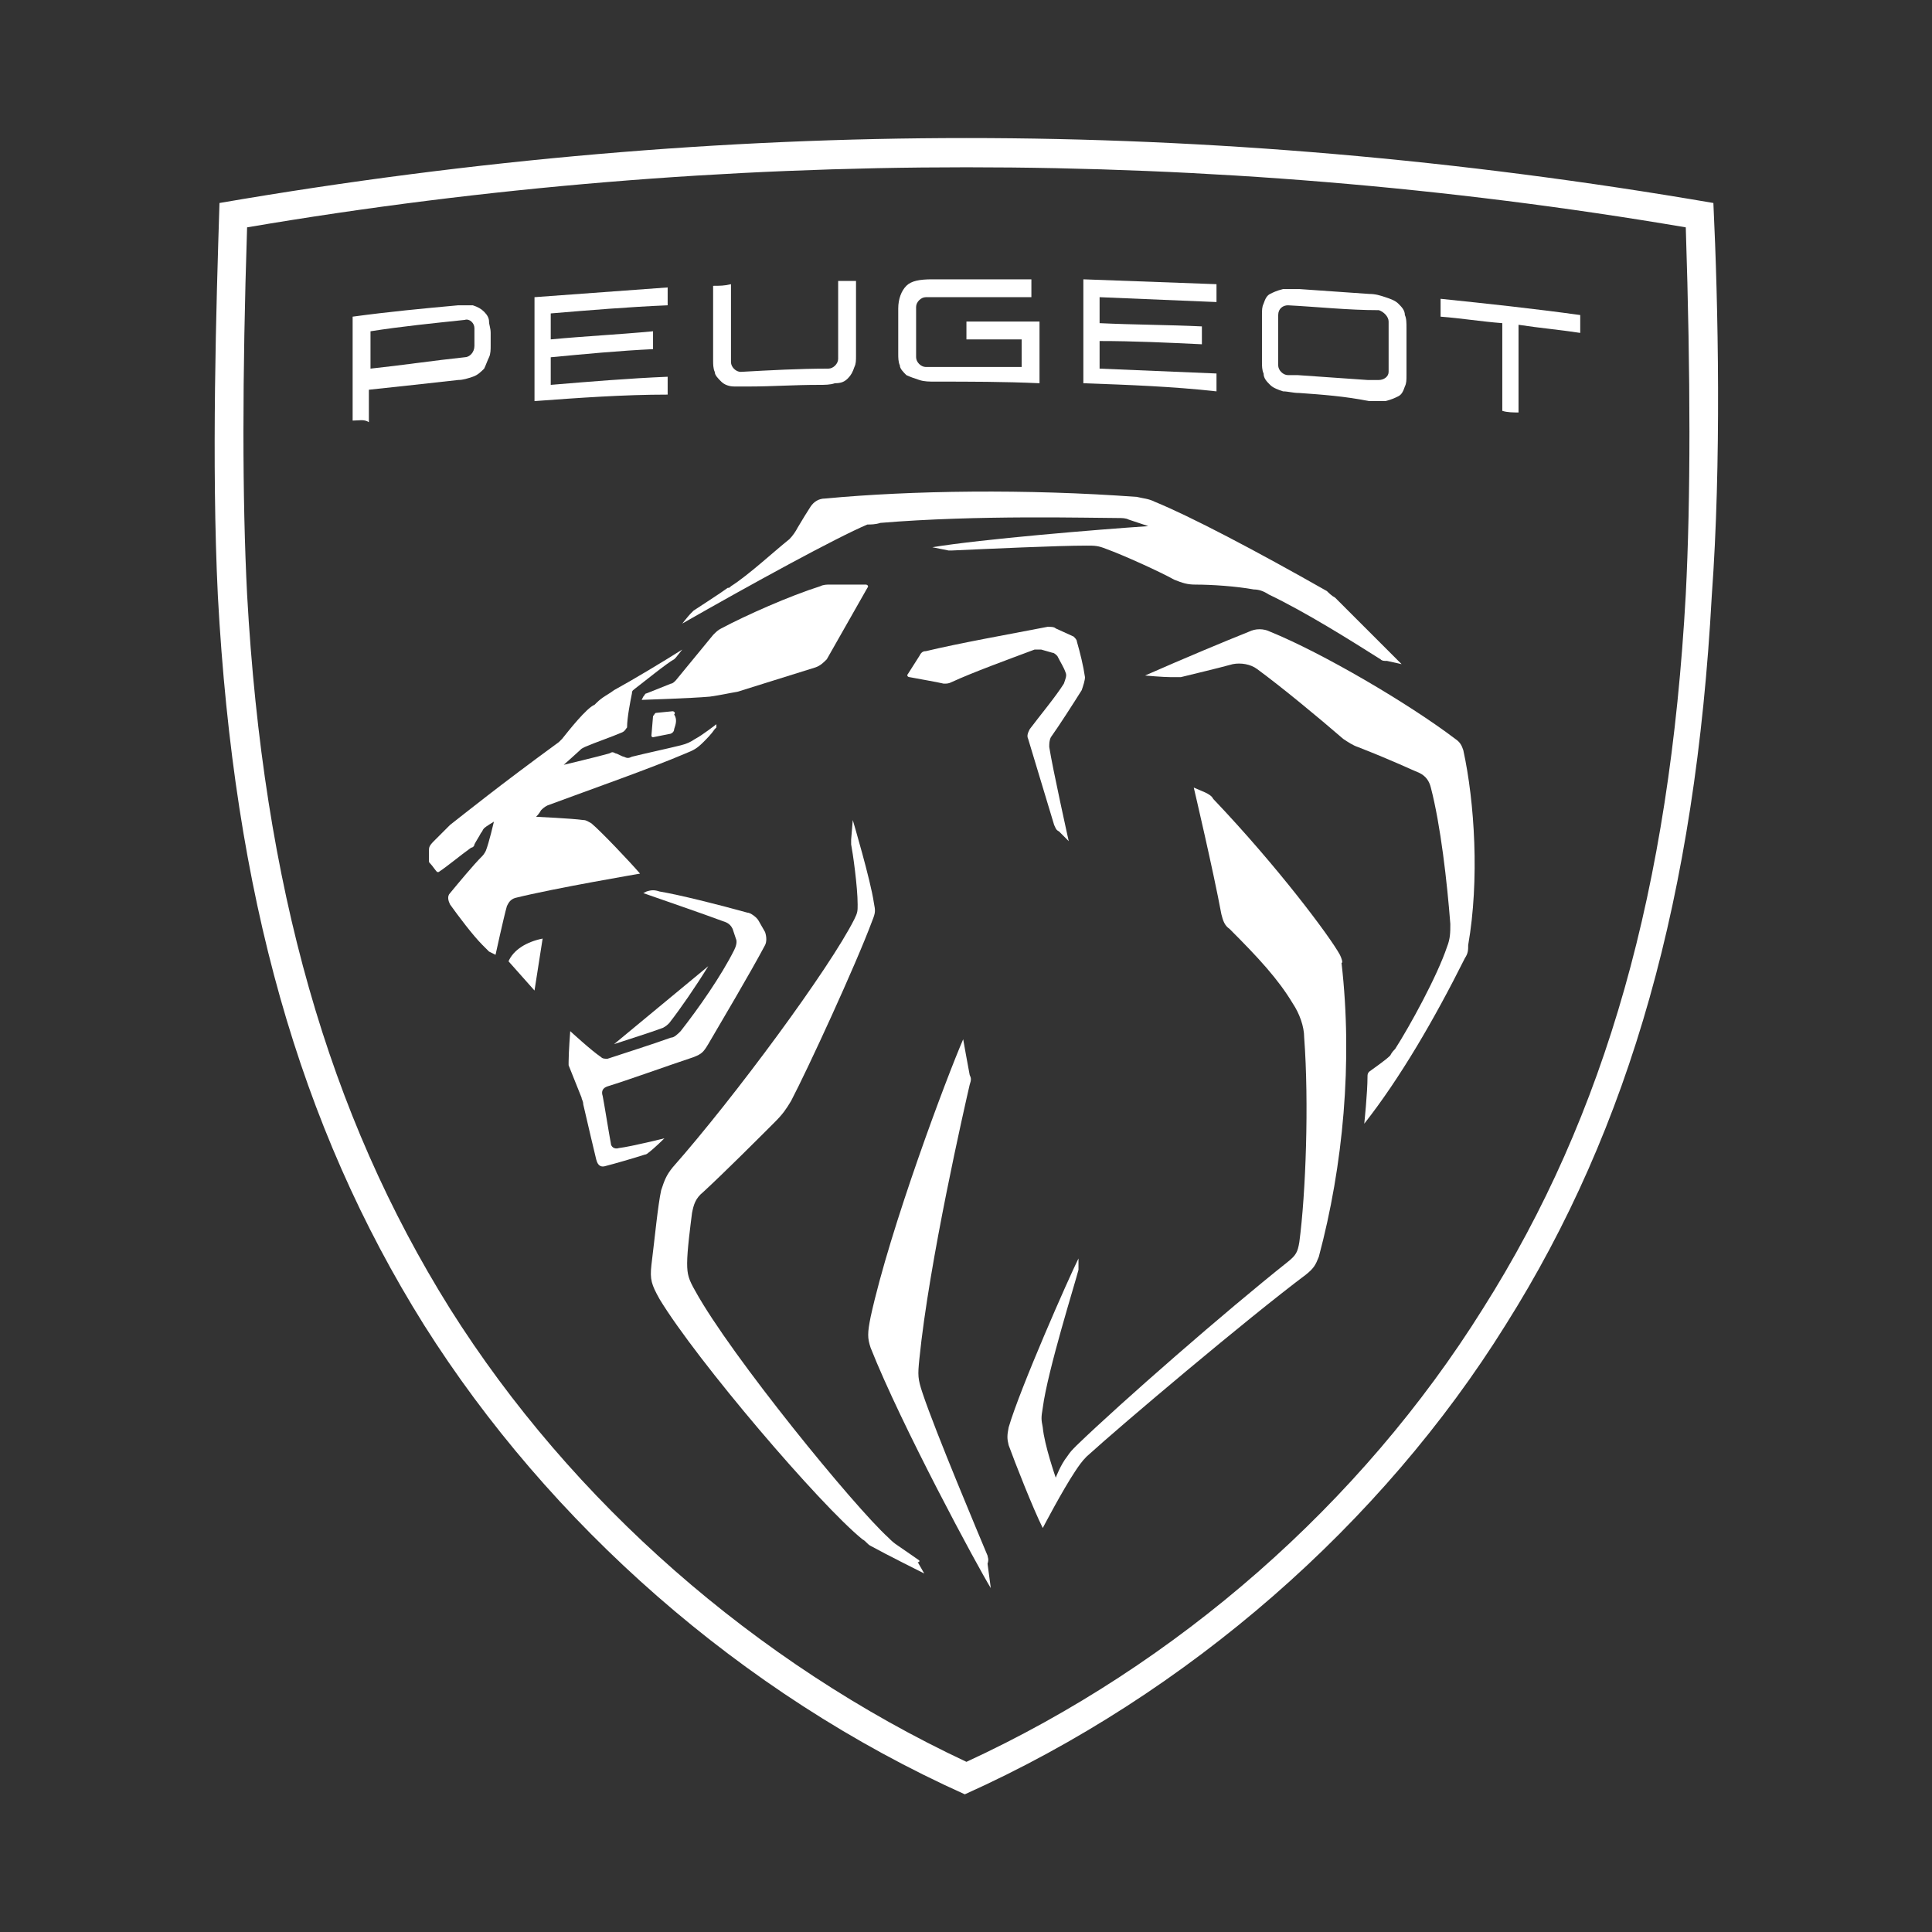
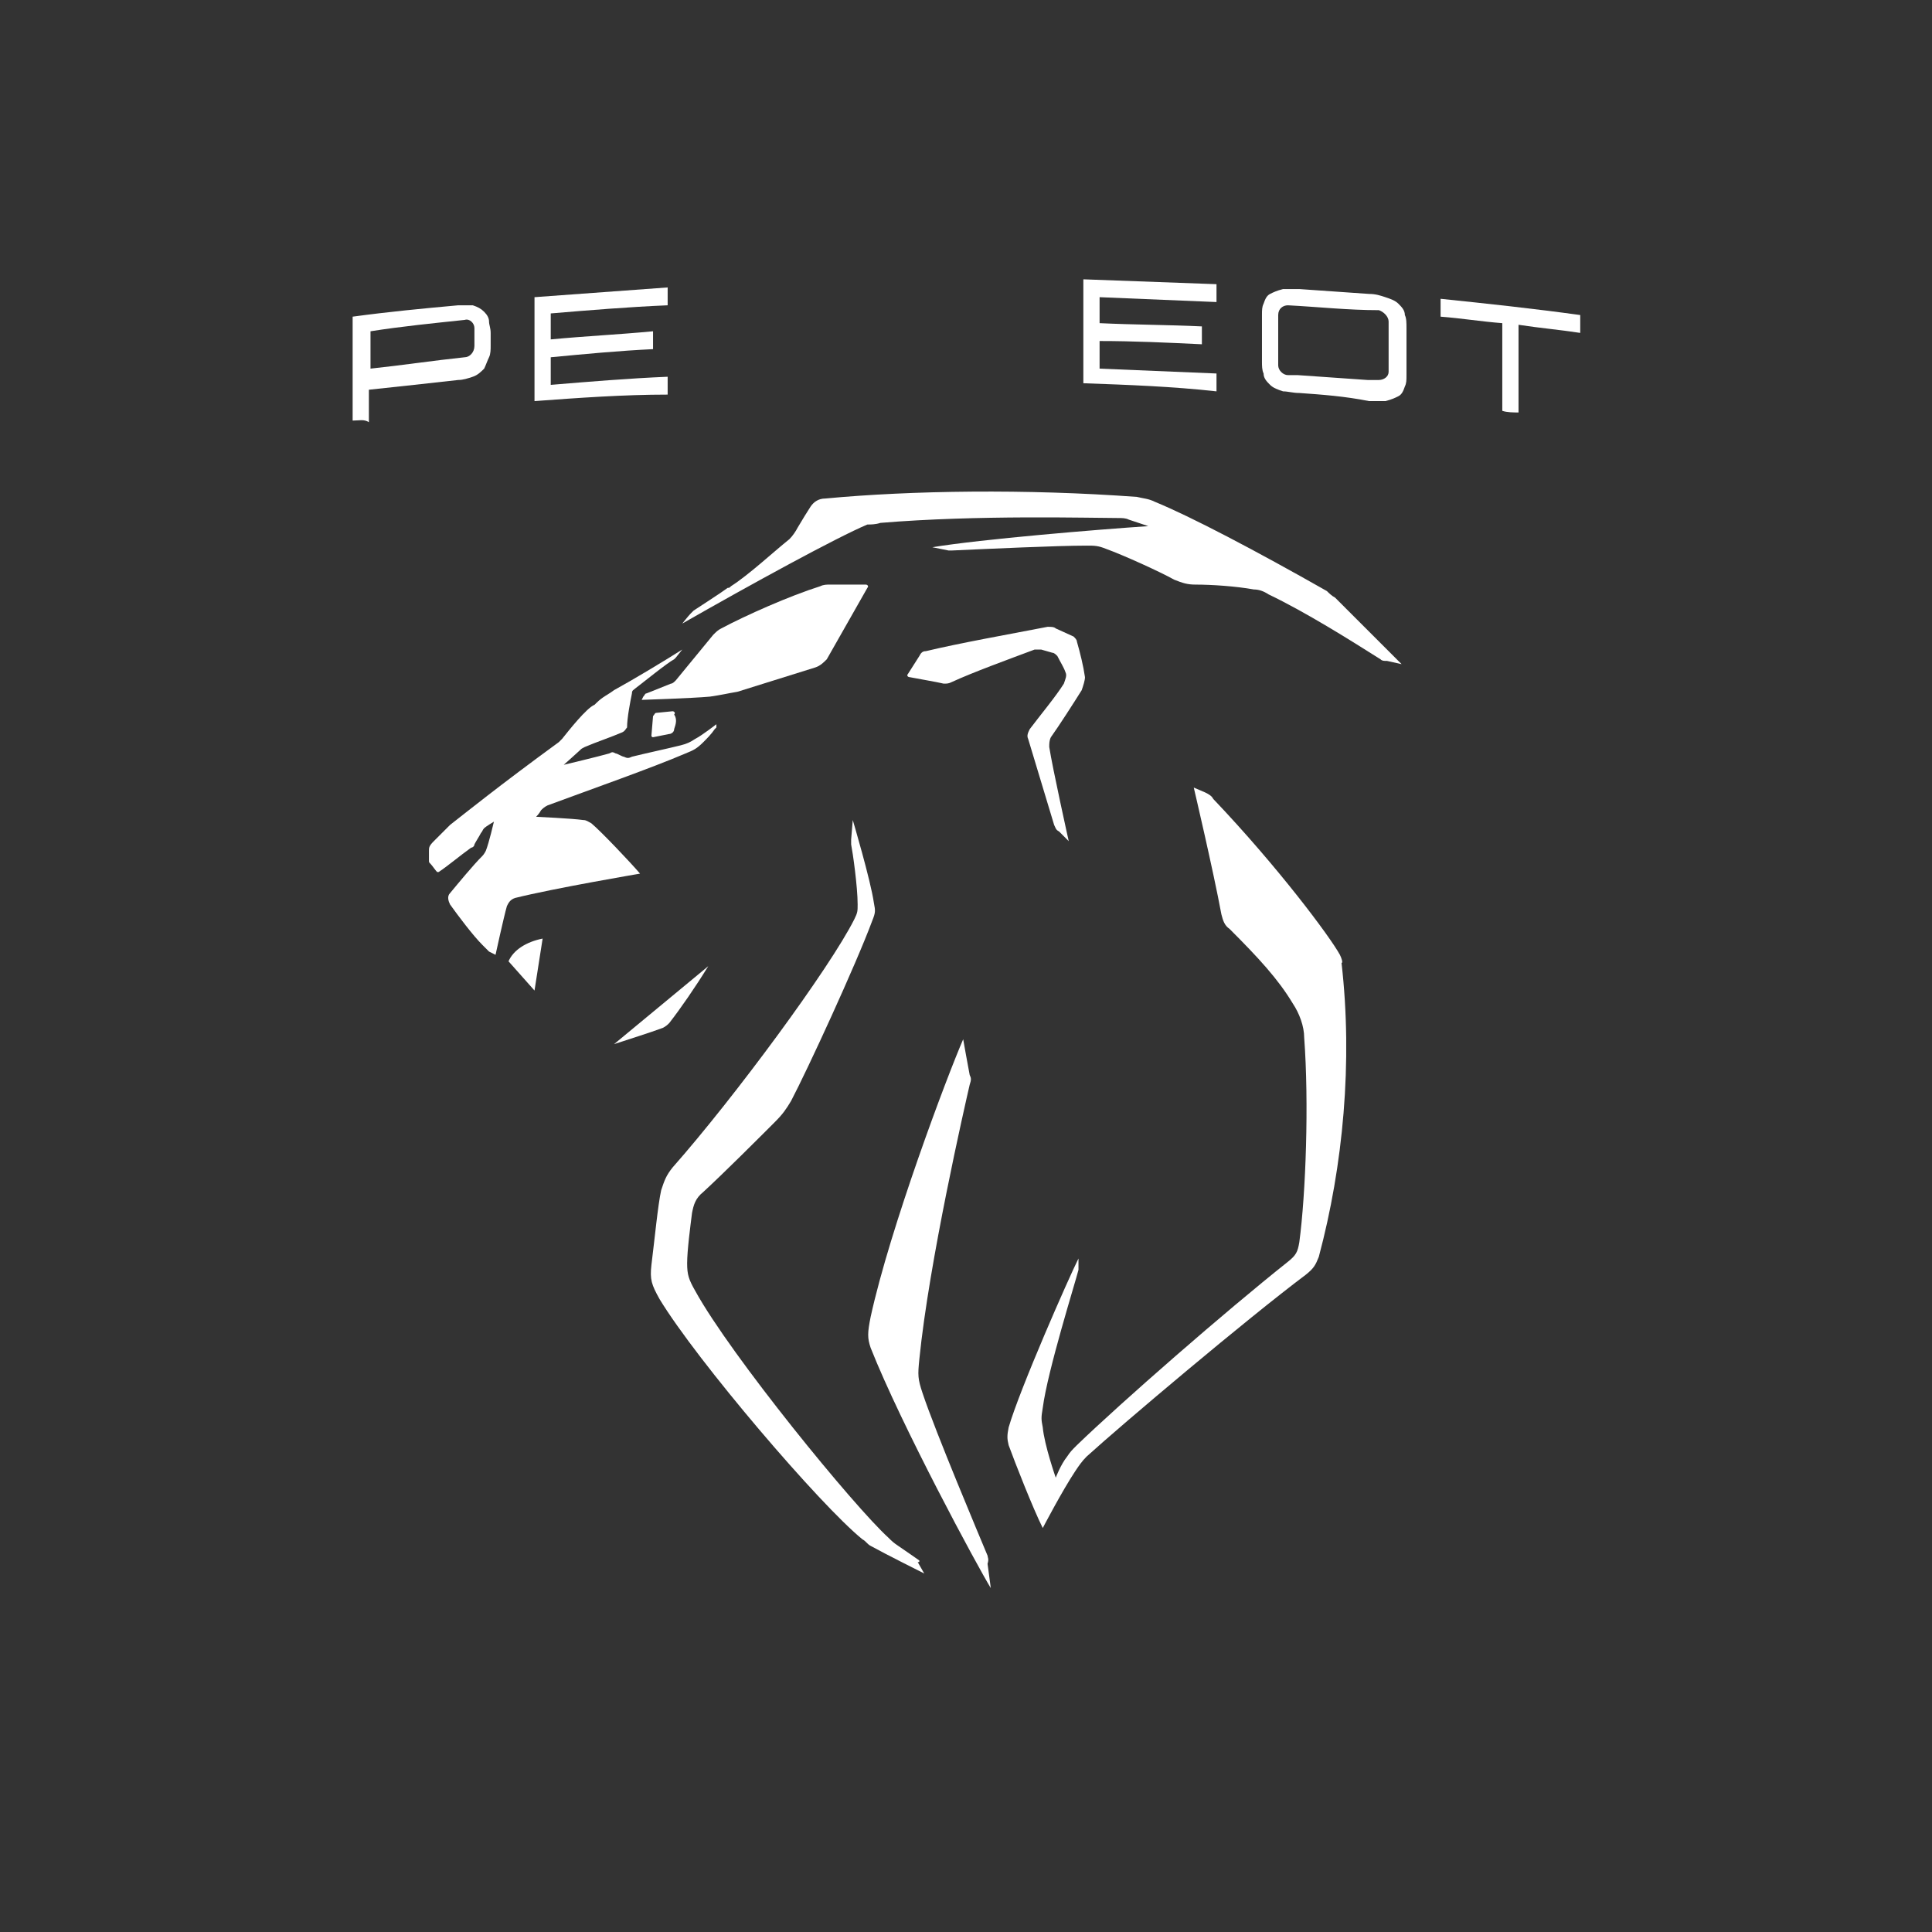
<svg xmlns="http://www.w3.org/2000/svg" version="1.1" id="Livello_1" x="0" y="0" xml:space="preserve" width="84" height="84">
  <rect width="100%" height="100%" fill="#333333" stroke="none" />
  <style type="text/css" id="style8731">.st0{fill:#fff}</style>
  <g id="g8791" transform="translate(-53.291 -7.412) scale(.706)">
    <g id="g8757">
-       <path class="st0" d="M113.6 81.2c-.3.1-.5-.1-.5-.3-.1-.5-.4-2.4-.5-2.9-.1-.3 0-.5.3-.6 1.3-.4 3.5-1.2 5.3-1.8.5-.2.6-.3.9-.8.7-1.2 2.6-4.4 3.5-6.1.1-.2.1-.5 0-.8l-.4-.7c-.1-.2-.5-.5-.7-.5-1.8-.5-4.2-1.1-5.4-1.3-.3-.1-.5-.1-.8 0l-.2.1c1.7.6 3.2 1.1 5.1 1.8.2.1.3.2.4.4l.2.6c.1.2 0 .5-.1.7-.8 1.6-2.2 3.6-3.3 5-.2.2-.4.4-.6.4-1.1.4-3 1-3.9 1.3-.2 0-.3 0-.4-.1-.6-.4-1.9-1.6-1.9-1.6s-.1 1.3-.1 1.9v.2l.8 2c0 .1.1.2.1.4.2.9.8 3.4.8 3.4.1.4.3.5.6.4.4-.1 1.8-.5 2.4-.7.1 0 .2-.1.2-.1.4-.3 1-.9 1-.9s-2 .5-2.8.6z" id="path8733" fill="#fff" />
      <path class="st0" d="M116.7 73.5c.7-.9 1.6-2.2 2.4-3.5l-5.8 4.8c.9-.3 2.2-.7 3-1 .2-.1.3-.2.4-.3z" id="path8735" fill="#fff" />
      <path class="st0" d="M116.9 54.3l-1 .1c-.1 0-.1.1-.2.2l-.1 1.2c0 .1.1.1.1.1l1-.2c.1 0 .3-.1.3-.3.1-.3.2-.6 0-.9.1-.1 0-.2-.1-.2z" id="path8737" fill="#fff" />
      <path class="st0" d="M106.8 69.7l1.6 1.8.5-3.2c-1 .2-1.8.7-2.1 1.4z" id="path8739" fill="#fff" />
      <path class="st0" d="M158 69.3c-.6-1.1-3.8-5.4-7.8-9.6-.1-.2-.3-.3-.5-.4l-.7-.3s1.2 5.1 1.7 7.8c.1.4.2.7.5.9 1.8 1.8 3 3.1 3.9 4.6.4.6.7 1.4.7 2.1.3 4 .1 9.6-.3 12.6-.1.6-.2.8-.7 1.2-3.9 3.1-10.2 8.6-13 11.3-.3.3-.4.4-.6.7-.4.5-.7 1.3-.7 1.3s-.7-2-.8-3.1c-.1-.5-.1-.6 0-1.2.3-2.3 2-7.7 2.2-8.5V88c-.6 1.2-3.6 8-4.3 10.4-.1.5-.1.7 0 1.1.4 1.1 1.5 3.9 2.1 5.1 0 0 1.2-2.3 2-3.5.2-.3.4-.6.7-.9 2.2-2 9.9-8.5 13.5-11.2.5-.4.6-.6.8-1.1 1.5-5.6 2.1-12 1.4-18.1.1 0 0-.3-.1-.5z" id="path8741" fill="#fff" />
      <path class="st0" d="M142.1 53c.1-.3.2-.6.2-.8-.1-.7-.3-1.5-.5-2.2 0-.1-.1-.2-.2-.3l-1.1-.5c-.1-.1-.3-.1-.5-.1-2.6.5-5.4 1-7.5 1.5-.2 0-.3.1-.4.3l-.7 1.1c-.1.1 0 .2.1.2.5.1 1.7.3 2.1.4.2 0 .3 0 .5-.1 1.3-.6 3.5-1.4 5.1-2h.4l.7.2c.1 0 .2.1.3.2.2.4.4.7.5 1 .1.2 0 .4-.1.7-.5.8-1.5 2-2.1 2.8-.1.2-.2.4-.1.6.4 1.3 1.2 4 1.6 5.3.1.2.1.3.3.4l.6.6s-1-4.5-1.2-5.8c0-.2 0-.4.1-.6.5-.7 1.4-2.1 1.9-2.9z" id="path8743" fill="#fff" />
-       <path class="st0" d="M165.6 56.7c-.1-.3-.2-.5-.5-.7-2.9-2.2-8.2-5.3-11.4-6.6-.4-.2-.9-.2-1.3 0-1.5.6-3.9 1.6-6.4 2.7 0 0 1.1.1 1.6.1h.6c.8-.2 2.1-.5 3.2-.8.5-.1 1.1 0 1.5.3 1.5 1.1 3.8 3 5.3 4.3.3.2.6.4.9.5 2.3.9 3.3 1.4 3.8 1.6.4.2.6.5.7.9.6 2.3 1 5.8 1.2 8.4 0 .5 0 .9-.2 1.4-.6 1.8-2.3 4.9-3.2 6.3-.1.1-.2.2-.3.4-.3.3-.9.7-1.3 1-.1.1-.1.2-.1.3 0 1-.2 2.9-.2 2.9 2.2-2.8 4.3-6.4 6.2-10.2.2-.3.2-.5.2-.8.7-4 .4-8.8-.3-12z" id="path8745" fill="#fff" />
      <path class="st0" d="M136.3 106.3c-.5-1.2-3.2-7.6-4-10-.3-.9-.3-1.1-.2-2.1.6-6 2.8-15.6 3.1-16.9.1-.3.1-.4 0-.6-.1-.5-.4-2.2-.4-2.2-1 2.3-4.5 11.6-5.7 17.1-.2 1-.2 1.3 0 1.9 1.9 4.8 6.6 13.5 7.4 14.8l-.2-1.5c.1-.3 0-.4 0-.5z" id="path8747" fill="#fff" />
      <path class="st0" d="M132.1 106.6s-1-.7-1.3-.9c-.3-.2-.4-.3-.6-.5-2.1-1.9-9.7-11.2-11.9-15.2-.4-.7-.5-1-.5-1.7 0-.8.2-2.3.3-3.1.1-.5.2-.9.7-1.3 1.3-1.2 3.3-3.2 4.4-4.3.5-.5.7-.8 1-1.3 1-1.9 4-8.4 5-11.1.2-.5.2-.6.1-1.1-.2-1.4-1.3-5.1-1.3-5.1l-.1 1.2v.3c.1.5.4 2.6.4 3.7 0 .4 0 .5-.2.9-1.5 3-7.4 11-11.2 15.3-.4.5-.5.8-.7 1.4-.2.9-.4 3-.6 4.6-.1.9 0 1.2.5 2.1 2.3 3.8 9.9 12.7 12.5 14.8.2.1.3.3.5.4.9.5 3.3 1.7 3.3 1.7l-.4-.7c.1 0 .1 0 .1-.1z" id="path8749" fill="#fff" />
      <path class="st0" d="M120.9 53.1l4.8-1.5c.3-.1.5-.3.7-.5l2.5-4.4c.1-.1 0-.2-.1-.2h-2.2c-.2 0-.4 0-.6.1-1.9.6-4.6 1.8-6.1 2.6-.2.1-.3.2-.5.4l-2.3 2.8c-.1.1-.2.2-.3.2l-1.5.6c-.1 0-.1.1-.2.2l-.1.2s3.1-.1 4.2-.2c.7-.1 1.1-.2 1.7-.3z" id="path8751" fill="#fff" />
      <path class="st0" d="M129.7 42.7c6-.5 12.9-.3 14.6-.3.3 0 .5 0 .7.1l1.2.4c-3 .2-10.3.8-13.3 1.3l1 .2h.2c2.2-.1 6.5-.3 8.3-.3.5 0 .7 0 1.2.2 1.1.4 3.3 1.4 4.2 1.9.5.2.8.3 1.3.3 1 0 2.5.1 3.6.3.3 0 .6.1.9.3 2.3 1.1 5 2.8 6.9 4 .1.1.2.1.4.1l.9.2-4.1-4.1c-.2-.1-.4-.3-.5-.4-4.4-2.5-8.4-4.6-10.6-5.5-.4-.2-.7-.2-1.1-.3-6.8-.5-13.9-.4-19.2.1-.4 0-.7.2-.9.5-.2.3-.5.8-.8 1.3-.1.2-.3.5-.5.7-1 .8-2.5 2.2-3.6 2.9-.1.1-.1.1-.2.1-.4.3-1.8 1.2-2.1 1.4l-.2.2c-.1.1-.5.6-.5.6 4.2-2.4 9.5-5.3 11.4-6.1.2 0 .5 0 .8-.1z" id="path8753" fill="#fff" />
      <path class="st0" d="M110.1 56l-.2.2c-3.7 2.7-5.8 4.4-6.7 5.1l-1 1c-.3.3-.3.4-.3.6v.6c0 .1 0 .1.1.2s.3.4.4.5h.1c.6-.4 1.3-1 2-1.5.1 0 .2-.1.2-.2.1-.2.3-.5.4-.7.1-.1.1-.2.2-.3.1-.1.6-.4.6-.4s-.3 1.3-.5 1.8c-.1.2-.2.3-.2.3-.6.6-1.5 1.7-2 2.3-.2.2-.1.5 0 .7.5.7 1.4 1.9 2 2.5l.4.4.4.2s.5-2.3.7-3c.1-.2.2-.4.5-.5 2.4-.6 7.7-1.5 7.7-1.5-.6-.7-2.4-2.6-3-3.1-.2-.1-.3-.2-.5-.2-.7-.1-2.9-.2-2.9-.2s.2-.2.3-.4c.1-.1.2-.2.4-.3 2.7-1 6.4-2.3 8.5-3.2.5-.2.7-.3 1.1-.7.2-.2.5-.5.7-.8l.1-.1v-.2s-.9.7-1.3.9c-.3.2-.5.3-.9.4-.8.2-2.2.5-3 .7-.2.1-.3.1-.5 0-.1 0-.4-.2-.5-.2-.2-.1-.2-.1-.4 0-.7.2-2.8.7-2.8.7s.9-.8 1-.9c.1-.1.1-.1.3-.2.7-.3 1.6-.6 2.3-.9.2-.1.2-.2.3-.3 0-.6.2-1.6.3-2.1 0-.2.1-.2.2-.3.4-.3 2-1.6 2.4-1.8l.1-.1.4-.5c-1.1.7-3.1 1.9-4.2 2.5-.4.3-.7.4-1.1.8l-.1.1c-.5.2-1.6 1.6-2 2.1z" id="path8755" fill="#fff" />
    </g>
    <g id="g8787">
      <g id="g8761">
        <path class="st0" d="M108.4 35.2v-6.4c2.7-.2 5.5-.4 8.2-.6v1.1c-2.4.1-4.8.3-7.2.5v1.6c2.1-.2 4.2-.3 6.3-.5V32c-2.1.1-4.2.3-6.3.5v1.7c2.4-.2 4.8-.4 7.2-.5v1.1c-2.7 0-5.5.2-8.2.4z" id="path8759" fill="#fff" />
      </g>
      <g id="g8765">
        <path class="st0" d="M97.2 36.4V30c2.2-.3 4.3-.5 6.5-.7h.9c.3.1.5.2.7.4.2.2.3.4.3.6 0 .2.1.4.1.7v.8c0 .2 0 .5-.1.7-.1.2-.2.5-.3.7-.2.2-.4.4-.7.5-.3.1-.6.2-.9.2-1.8.2-3.6.4-5.5.6v2c-.3-.2-.6-.1-1-.1zm1.1-3.2c1.9-.2 3.9-.5 5.8-.7.3 0 .6-.3.6-.7v-1.1c0-.3-.3-.6-.6-.5-1.9.2-3.9.4-5.8.7v2.3z" id="path8763" fill="#fff" />
      </g>
      <g id="g8769">
        <path class="st0" d="M155.5 34.7c-.4 0-.7-.1-1-.1-.3-.1-.6-.2-.8-.4-.2-.2-.4-.4-.4-.7-.1-.2-.1-.5-.1-.7v-2.9c0-.3 0-.5.1-.7.1-.3.2-.5.4-.6.2-.1.4-.2.8-.3h1c1.4.1 2.9.2 4.3.3.4 0 .7.1 1 .2.3.1.6.2.8.4.2.2.4.4.4.7.1.2.1.5.1.8v2.9c0 .3 0 .5-.1.7-.1.3-.2.5-.4.6-.2.1-.4.2-.8.3h-1c-1.5-.3-2.9-.4-4.3-.5zm-.7-5.4c-.3 0-.6.2-.6.6V33c0 .3.3.6.6.6h.6c1.4.1 2.8.2 4.3.3h.7c.3 0 .6-.2.6-.5v-3.1c0-.3-.3-.6-.6-.7-1.9 0-3.7-.2-5.6-.3z" id="path8767" fill="#fff" />
      </g>
      <g id="g8773">
        <path class="st0" d="M168 35.8v-5.4c-1.3-.1-2.5-.3-3.8-.4v-1.1c2.9.3 5.7.6 8.6 1V31c-1.3-.2-2.5-.3-3.8-.5v5.4c-.3 0-.7 0-1-.1z" id="path8771" fill="#fff" />
      </g>
      <g id="g8777">
        <path class="st0" d="M142.2 34.1v-6.4c2.7.1 5.5.2 8.2.3v1.1l-7.2-.3v1.6c2.1.1 4.2.1 6.3.2v1.1c-2.1-.1-4.2-.2-6.3-.2v1.7l7.2.3v1.1c-2.7-.3-5.4-.4-8.2-.5z" id="path8775" fill="#fff" />
      </g>
      <g id="g8781">
-         <path class="st0" d="M133.1 34c-.4 0-.7 0-1-.1-.3-.1-.6-.2-.8-.3-.2-.2-.4-.4-.4-.6-.1-.2-.1-.5-.1-.7v-2.8c0-.6.2-1.1.5-1.4.3-.3.8-.4 1.6-.4h6.1v1.1h-6.5c-.3 0-.6.3-.6.6v3.1c0 .3.3.6.6.6H138.4v-1.7H135v-1.1h4.5v3.8c-2.2-.1-4.3-.1-6.4-.1z" id="path8779" fill="#fff" />
-       </g>
+         </g>
      <g id="g8785">
-         <path class="st0" d="M121.7 34.3h-1c-.3 0-.6-.1-.8-.3-.2-.2-.4-.4-.4-.6-.1-.2-.1-.5-.1-.7v-4.6c.4 0 .7 0 1.1-.1v4.8c0 .3.3.6.6.6 1.8-.1 3.6-.2 5.4-.2.3 0 .6-.3.6-.6v-4.8h1.1v4.6c0 .3 0 .5-.1.7-.1.3-.2.5-.4.7-.2.2-.4.3-.8.3-.3.1-.6.1-1 .1-1.5 0-2.9.1-4.2.1z" id="path8783" fill="#fff" />
-       </g>
+         </g>
    </g>
-     <path class="st0" d="M181 23c-15.7-2.7-31.1-4-46-4-14.9 0-30.3 1.3-46 4-.2 6.3-.5 16-.1 24.2 1 18.4 5 32.6 12.7 44.9 7.7 12.2 19.5 22.7 33.3 28.9 13.8-6.2 25.7-16.7 33.3-28.9 7.7-12.2 11.7-26.5 12.7-44.9.6-8.2.4-17.9.1-24.2zm-1.7 24.1c-1 18.1-4.9 32-12.5 44-7.5 12-18.8 21.9-31.8 27.9-13-6.1-24.3-16-31.8-27.9-7.5-12-11.5-26-12.5-44-.3-5.9-.3-13.3 0-22.6 14.7-2.5 29.6-3.7 44.3-3.7 14.7 0 29.6 1.2 44.3 3.7.3 9.3.3 16.7 0 22.6z" id="path8789" fill="#fff" />
  </g>
</svg>